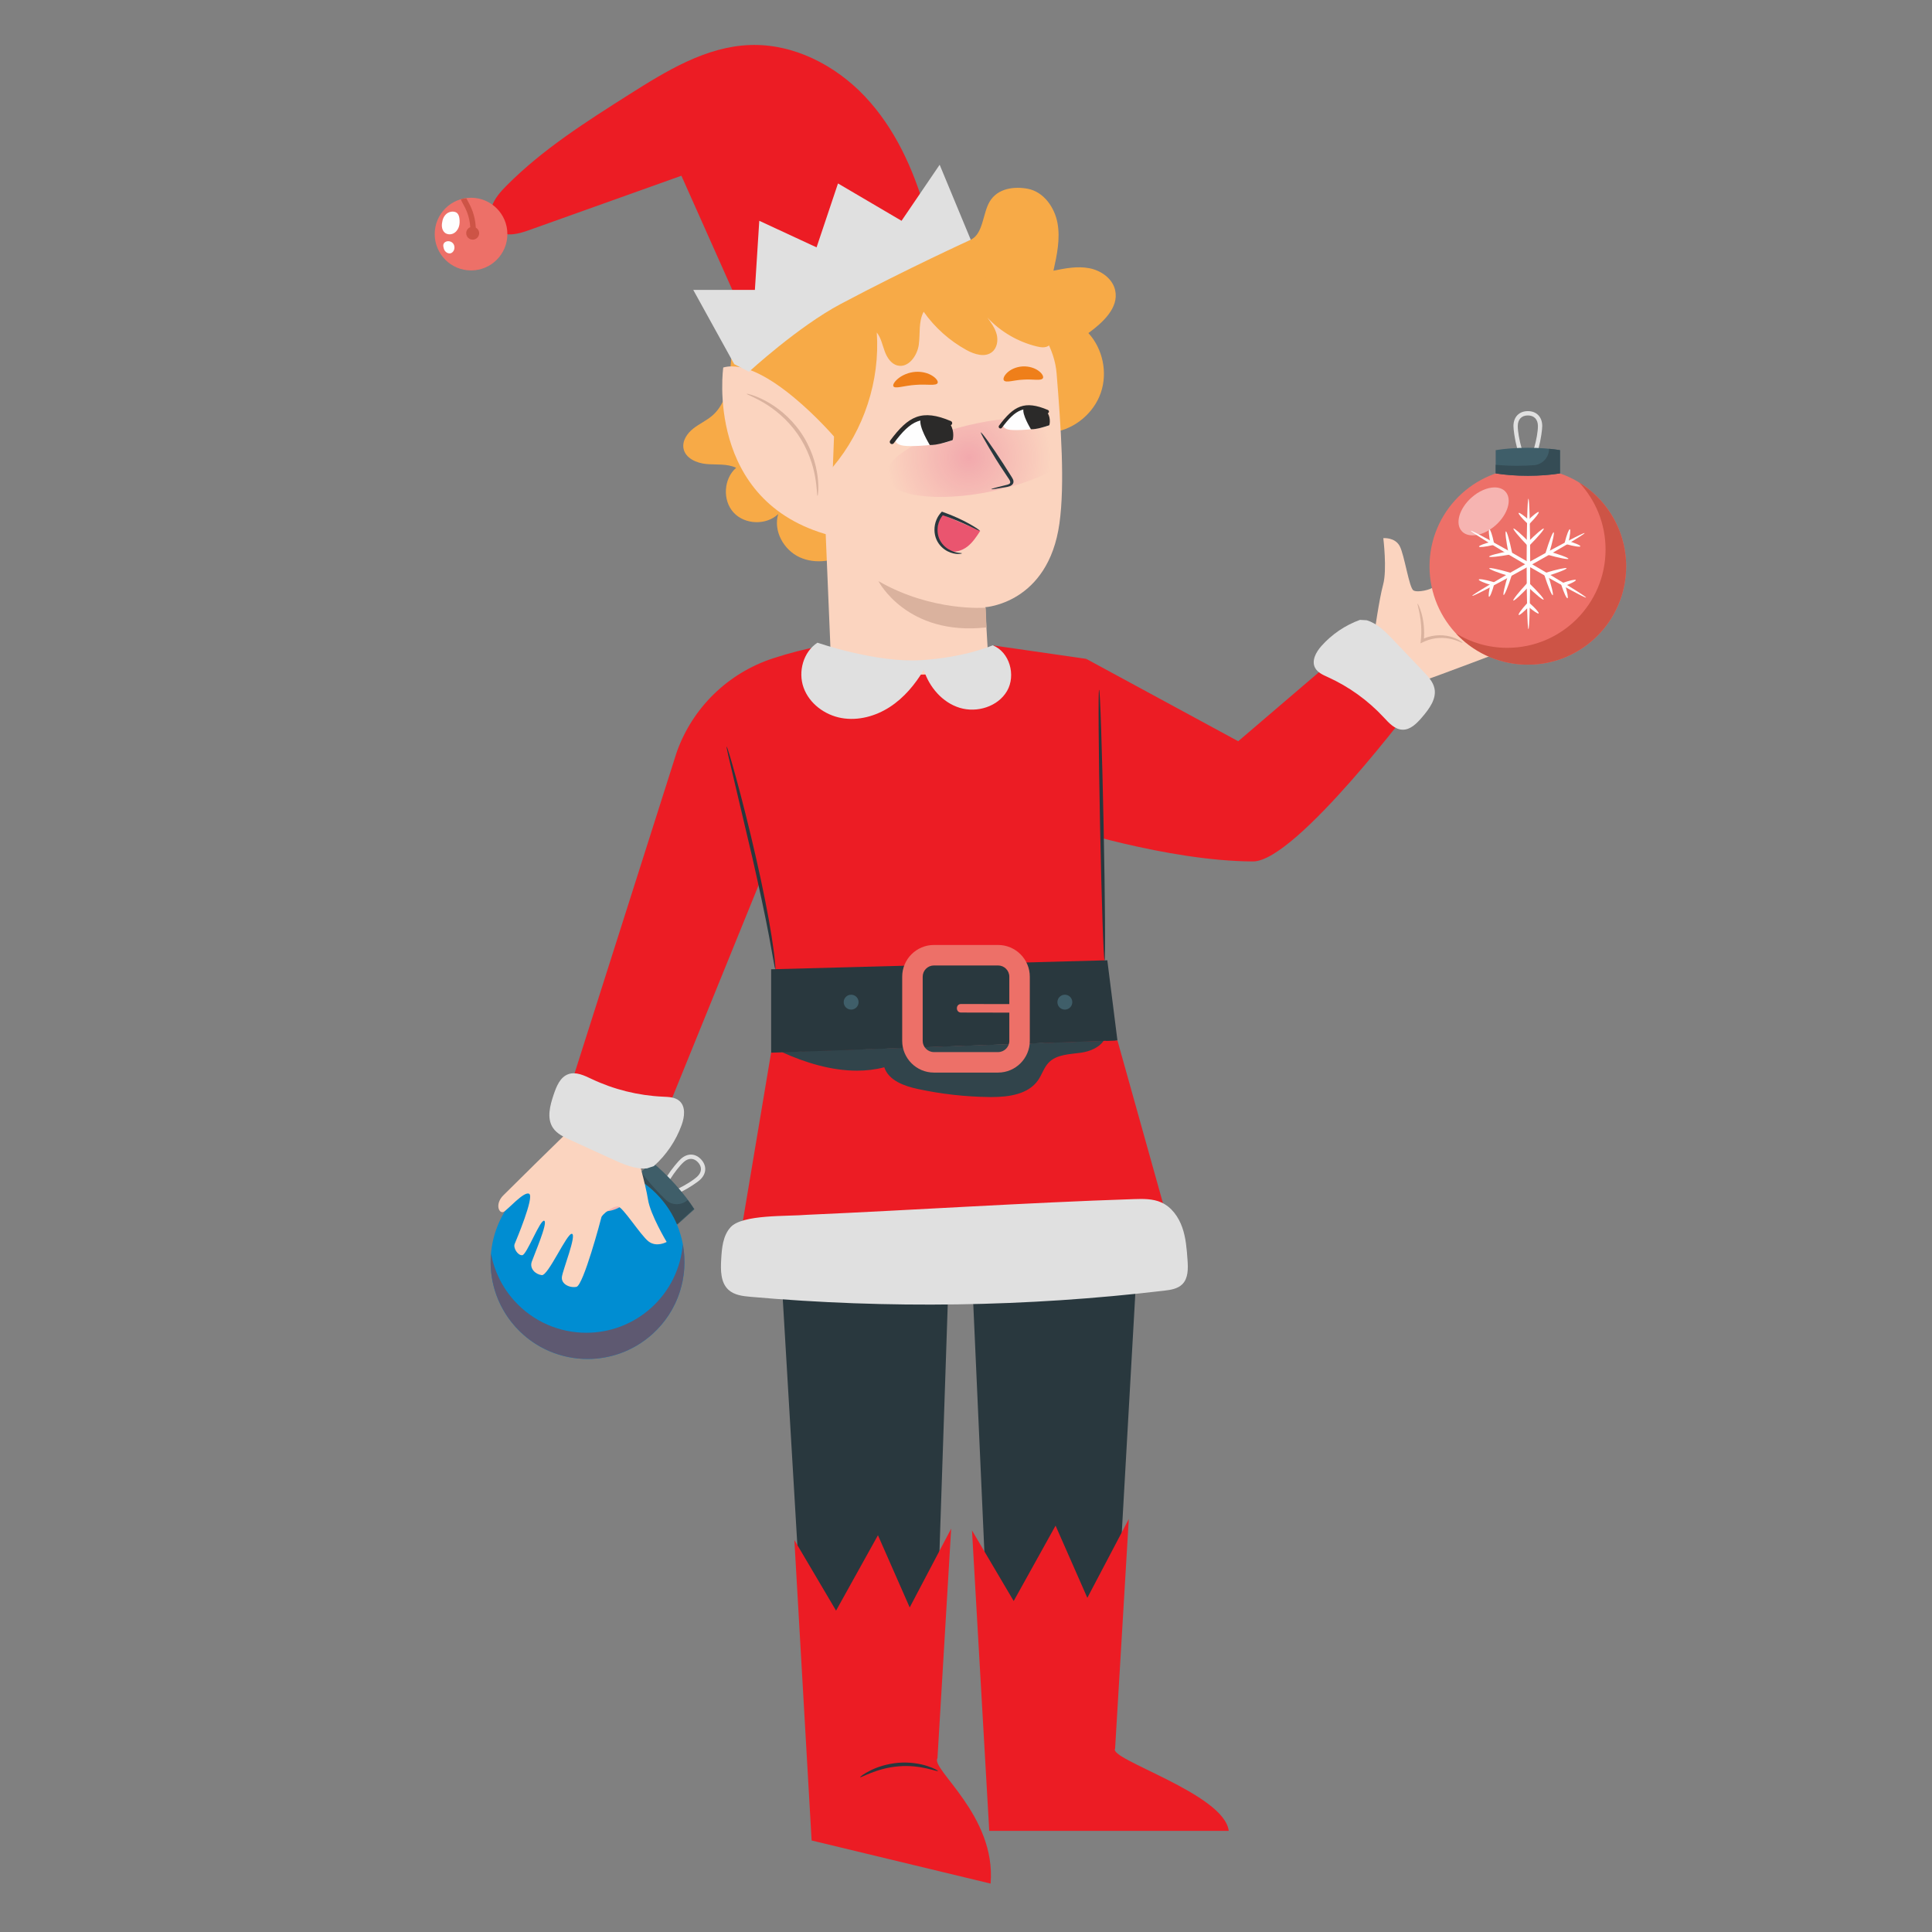
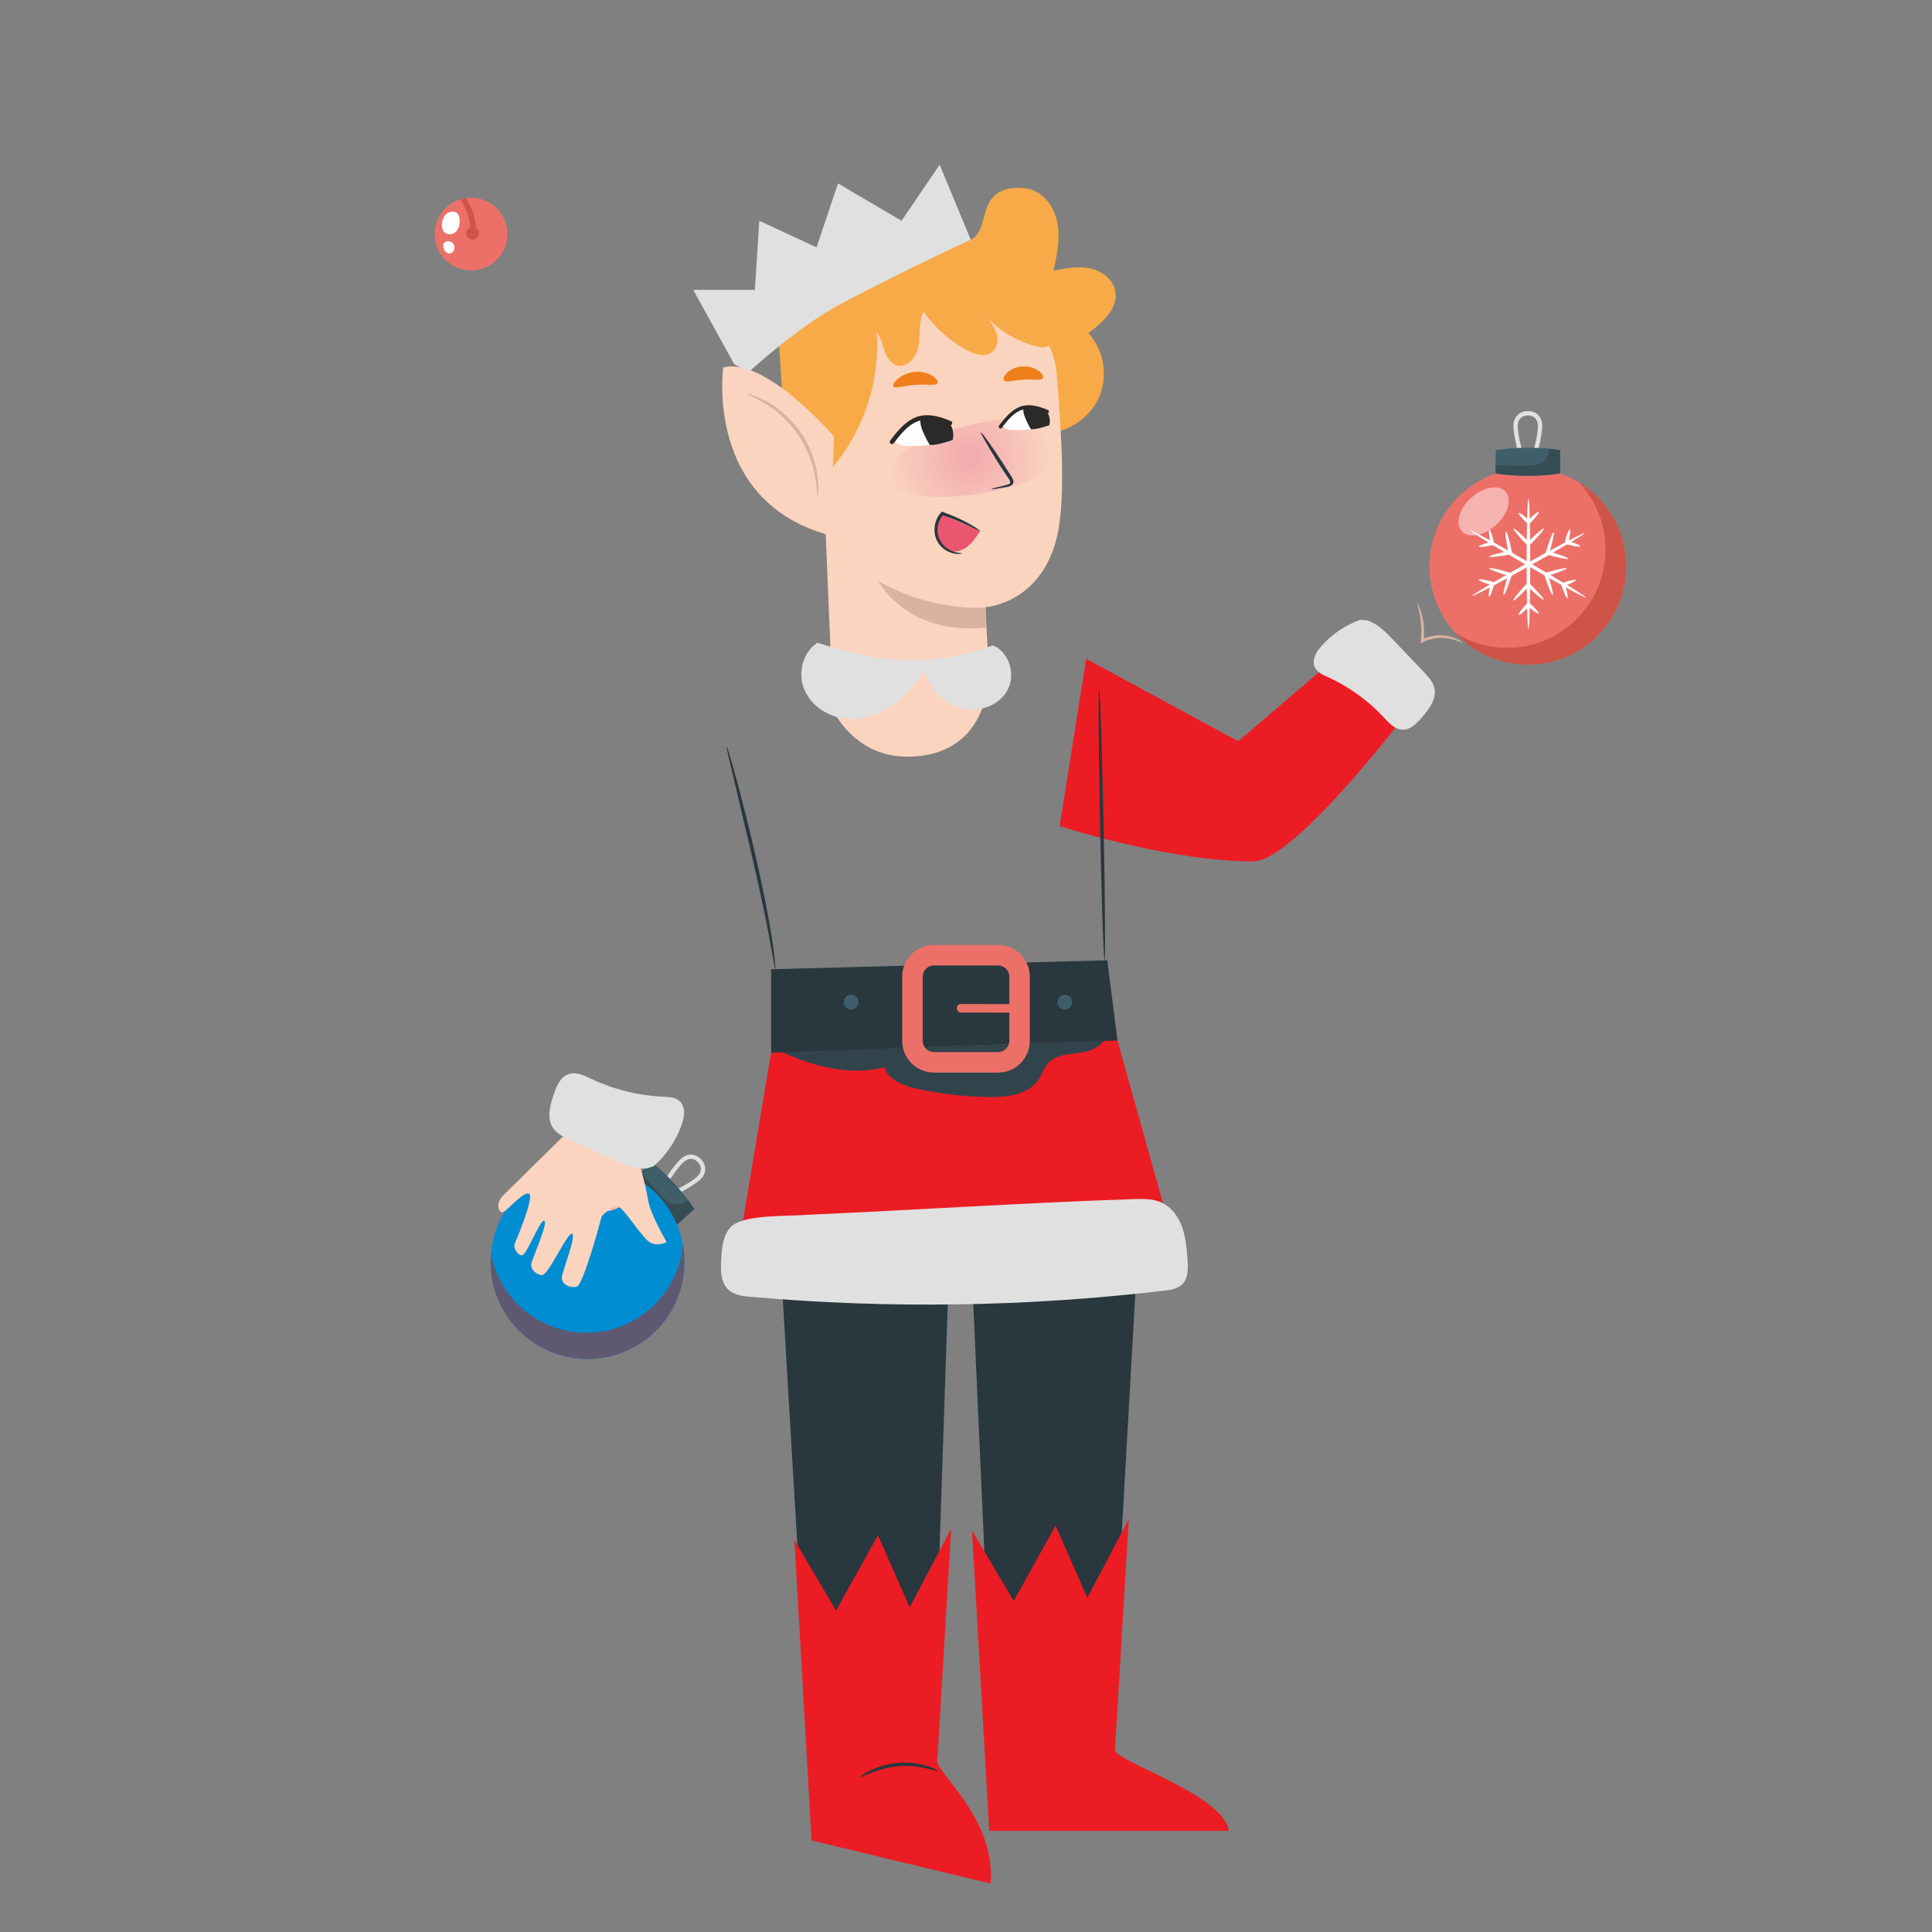
<svg xmlns="http://www.w3.org/2000/svg" xml:space="preserve" width="2040px" height="2040px" version="1.1" style="shape-rendering:geometricPrecision; text-rendering:geometricPrecision; image-rendering:optimizeQuality; fill-rule:evenodd; clip-rule:evenodd" viewBox="0 0 2040 2040">
  <rect x="0" y="0" width="2040" height="2040" fill="#808080" stroke="none" />
  <defs>
    <style type="text/css"> .fil25 {fill:none} .fil23 {fill:#FEFEFE} .fil24 {fill:#2B2A29} .fil26 {fill:#2B2A29} .fil4 {fill:#F2A9AD} .fil16 {fill:#FEFEFE;fill-rule:nonzero} .fil3 {fill:#FBD4BF;fill-rule:nonzero} .fil12 {fill:#F6B4B1;fill-rule:nonzero} .fil2 {fill:#F7AA47;fill-rule:nonzero} .fil6 {fill:#EF7F1A;fill-rule:nonzero} .fil9 {fill:#ED7068;fill-rule:nonzero} .fil7 {fill:#EA556F;fill-rule:nonzero} .fil5 {fill:#DAB29E;fill-rule:nonzero} .fil8 {fill:#E0E0E0;fill-rule:nonzero} .fil11 {fill:#CD5446;fill-rule:nonzero} .fil20 {fill:#CCCCCB;fill-rule:nonzero} .fil17 {fill:#B5B6B5;fill-rule:nonzero} .fil22 {fill:#5E5971;fill-rule:nonzero} .fil14 {fill:#55666D;fill-rule:nonzero} .fil10 {fill:#495A5F;fill-rule:nonzero} .fil13 {fill:#3F5E69;fill-rule:nonzero} .fil15 {fill:#354C55;fill-rule:nonzero} .fil19 {fill:#31444B;fill-rule:nonzero} .fil0 {fill:#29383E;fill-rule:nonzero} .fil18 {fill:#242C2F;fill-rule:nonzero} .fil21 {fill:#008DD2;fill-rule:nonzero} .fil1 {fill:#EC1C24;fill-rule:nonzero} </style>
    <mask id="id0">
      <radialGradient id="id1" gradientUnits="userSpaceOnUse" cx="1023.04" cy="483.2" r="87.45" fx="1023.04" fy="483.2">
        <stop offset="0" style="stop-opacity:1; stop-color:white" />
        <stop offset="1" style="stop-opacity:0; stop-color:white" />
      </radialGradient>
      <rect style="fill:url(#id1)" x="934.4" y="439.86" width="209.79" height="86.07" />
    </mask>
  </defs>
  <g id="Слой_x0020_1">
    <g id="_2406574100992">
      <path class="fil0" d="M1193.07 1178.83l-16.56 -87.83 -160.51 25.54 32.95 734.83 122.43 -1.85 31.62 -557.82 -0.48 -27.92c5.42,-14.84 -9,-69.16 -9.45,-84.95z" />
      <path class="fil0" d="M832.17 1186.41l16.56 -87.83 160.53 24.58 -24.41 727.47 -129.95 0 -32.66 -551.36 0.48 -27.93c-5.41,-14.83 9,-69.15 9.45,-84.93z" />
      <path class="fil1" d="M1044.55 1933.22l-18.22 -317.27 44.03 74.57 44.22 -79.6 33.54 76.23 43.78 -83.21 -14.47 242.44c-7.55,11.28 115.49,47.66 119.97,86.84l-252.85 0z" />
      <path class="fil1" d="M856.99 1943.36l-18.22 -317.26 44.03 74.56 44.23 -79.6 33.53 76.23 43.78 -83.21 -14.47 242.44c-7.54,11.29 62.19,60.36 56.1,132.37l-188.98 -45.53z" />
      <path class="fil0" d="M990.39 1869.99c-0.35,1.24 -18.35,-7 -41.68,-4.91 -23.33,1.87 -39.9,12.6 -40.44,11.41 -0.24,-0.36 3.55,-3.45 10.58,-6.98 7.01,-3.49 17.48,-7.16 29.55,-8.17 12.06,-0.99 23.01,0.9 30.47,3.32 7.51,2.41 11.69,4.94 11.52,5.33z" />
-       <path class="fil2" d="M945.28 409.65c-12.79,-43.24 -42.73,-81.17 -81.83,-103.65l3.41 -2.54c-36.04,-11 -78.85,11.56 -90.14,47.51 -4.63,14.76 -4.42,30.53 -6.27,45.89 -1.84,15.36 -6.34,31.42 -17.94,41.65 -6.18,5.46 -13.92,8.84 -20.41,13.93 -6.48,5.09 -11.89,12.98 -10.39,21.09 1.94,10.38 13.88,15.55 24.4,16.46 10.52,0.9 21.67,-0.57 31.19,3.97 -13.25,11.5 -14.6,34.19 -2.77,47.17 11.82,12.97 34.54,13.76 47.22,1.63 -5.48,17.7 5.71,37.9 22.55,45.64 16.85,7.74 37.37,4.39 53.08,-5.44 15.73,-9.82 27.15,-25.33 35.61,-41.83 20.58,-40.12 25.08,-88.23 12.29,-131.48z" />
      <path class="fil2" d="M1177.55 306.66c-2.67,-12.45 -14.86,-21.04 -27.36,-23.45 -12.5,-2.42 -25.36,0.1 -37.84,2.61 3.67,-16.57 7.34,-33.67 4.25,-50.36 -3.08,-16.68 -14.72,-33 -31.4,-36.14 -14.36,-2.71 -31.9,-0.57 -40.26,13.66 -7.41,12.6 -6.7,33.95 -19.92,40.18 -34.37,16.24 -90.68,-17.78 -127.93,-10.18 -38.24,7.79 -70.34,51.82 -64.63,90.42 62.75,23.52 126.1,47.32 182.12,84.09 30.29,19.88 62.84,44.64 98.59,38.74 22.23,-3.66 41.84,-20.22 49.19,-41.51 7.35,-21.3 2.12,-46.42 -13.11,-63.02 15.2,-11.1 32.25,-26.65 28.3,-45.04z" />
      <path class="fil3" d="M1115.65 394.12c-4.1,-50.48 -59.46,-99.97 -109.72,-93.73l-162.76 34.02 20.3 28.74 13.99 335.27 -17.07 -0.33c0,0 15.99,108.35 107.51,100.49 82.22,-7.06 76.11,-93.96 76.11,-93.98l-3.67 -63.44c0,0 66.45,-3.88 78.3,-88.36 5.9,-42.01 1.56,-102.6 -2.99,-158.68z" />
      <path class="fil4" style="mask:url(#id0)" d="M1031.87 446.88c57.13,-11.77 106.77,-5.19 110.87,14.7 4.1,19.89 -38.9,45.56 -96.03,57.33 -57.13,11.77 -106.76,5.19 -110.86,-14.7 -4.1,-19.89 38.89,-45.56 96.02,-57.33z" />
      <path class="fil0" d="M1046.75 516.51c-0.08,-0.4 5.67,-1.99 15.03,-4.24 2.38,-0.53 4.61,-1.2 4.87,-2.53 0.41,-1.42 -0.82,-3.28 -2.23,-5.28 -2.76,-4.18 -5.67,-8.56 -8.71,-13.15 -3.26,-4.77 -19.71,-31.98 -20.17,-34.76 1.02,-0.44 11.7,14.4 23.85,33.15 2.94,4.64 5.75,9.05 8.43,13.28 1.15,1.99 2.99,4.16 2.08,7.12 -0.48,1.47 -2.14,2.72 -3.64,3.25 -1.5,0.58 -2.84,0.79 -4.03,1 -9.48,1.72 -15.39,2.57 -15.48,2.16z" />
      <path class="fil5" d="M1040.89 641.64c0,0 -56.61,4.68 -113.37,-28.05 0,0 29.89,58.3 114.06,48.89l-0.69 -20.84z" />
      <path class="fil6" d="M990.1 404.24c-1.27,3.61 -11.33,1.12 -23.42,2.16 -12.11,0.73 -22.09,4.69 -23.44,1.27 -0.59,-1.63 1.34,-4.98 5.49,-8.27 4.13,-3.27 10.54,-6.21 17.8,-6.76 7.26,-0.52 13.72,1.48 17.91,4.14 4.22,2.68 6.22,5.73 5.66,7.46z" />
      <path class="fil6" d="M1101.27 399.24c-1.85,3.31 -10.53,0.84 -20.62,1.62 -10.12,0.37 -18.41,3.79 -20.68,0.71 -1,-1.5 0.06,-4.74 3.51,-8.03 3.41,-3.28 9.33,-6.24 16.28,-6.64 6.94,-0.38 13.2,1.89 17,4.76 3.85,2.87 5.31,5.98 4.51,7.58z" />
      <path class="fil2" d="M1107.52 346.48c-15.71,-28.54 -44.97,-48.14 -76.45,-56.51 -31.47,-8.36 -64.98,-6.33 -96.73,0.93 -31.75,7.27 -62.07,19.61 -92.24,31.88 -7.31,2.98 -15.26,6.54 -18.62,13.68 -2.28,4.85 -1.98,10.47 -1.63,15.82 2.94,45.07 5.89,90.14 8.85,135.21l12.48 27.57c14.61,-0.01 26.85,-10.84 36.26,-22.02 32.87,-39.03 49.85,-91.06 46.36,-141.97 4.4,5.56 5.83,12.83 8.24,19.5 2.4,6.68 6.65,13.56 13.52,15.32 11.47,2.96 20.94,-10.09 22.58,-21.83 1.64,-11.73 -0.48,-24.45 5.16,-34.88 11.76,16.67 27.36,30.61 45.23,40.43 8.42,4.62 19.57,8.11 27.03,2.05 5.28,-4.28 6.53,-12.11 4.82,-18.69 -1.72,-6.58 -5.85,-12.24 -9.89,-17.71 14.01,15 32.48,25.77 52.43,30.59 4.38,1.06 9.51,1.67 12.95,-1.24 5.02,-4.24 2.81,-12.38 -0.35,-18.13z" />
      <path class="fil3" d="M880.64 460.94c0,0 -72.98,-84.95 -116.95,-72.91 0,0 -20.33,141.96 113.04,177.33l3.91 -104.42z" />
      <path class="fil5" d="M788.47 415.85c0.08,-0.24 2.03,0.13 5.45,1.21 3.43,1.08 8.27,3 13.97,5.99 11.37,5.89 26.09,16.87 37.39,33.17 11.32,16.29 16.45,33.92 17.99,46.63 0.81,6.39 0.91,11.6 0.72,15.18 -0.19,3.59 -0.53,5.54 -0.77,5.54 -0.65,-0.01 -0.34,-7.92 -2.58,-20.31 -2.16,-12.32 -7.53,-29.18 -18.44,-44.91 -10.91,-15.71 -24.83,-26.64 -35.61,-32.98 -10.82,-6.43 -18.34,-8.91 -18.12,-9.52z" />
      <path class="fil7" d="M993.87 542.91c-3.01,5.92 -5.37,16.86 -4.28,23.4 1.09,6.55 5.33,12.76 11.53,15.11 6.74,2.54 14.56,0.18 20.27,-4.23 5.71,-4.4 9.73,-10.58 13.65,-16.64 -12.65,-5.59 -28.53,-12.05 -41.17,-17.64z" />
      <path class="fil0" d="M1015.7 584.26c0.23,0.24 -6.24,2.32 -15.24,-2.19 -4.33,-2.24 -9.06,-6.34 -11.72,-12.5 -2.63,-6.1 -2.87,-13.91 0.15,-20.97 1.21,-2.85 2.9,-5.44 4.91,-7.57l0.74 -0.78 0.99 0.35c11.77,4.12 21.68,8.92 28.5,12.78 6.84,3.85 10.66,6.66 10.46,6.99 -0.46,0.83 -16.73,-8.79 -40.03,-16.66l1.73 -0.43c-1.71,1.86 -3.17,4.13 -4.23,6.62 -2.66,6.2 -2.54,13.11 -0.38,18.5 2.16,5.42 6.2,9.31 10.04,11.61 7.91,4.66 14.16,3.61 14.08,4.25z" />
-       <path class="fil1" d="M913.32 101.9c-31.35,-33.24 -75.69,-55.99 -121.37,-54.37 -46.59,1.65 -88.45,27.41 -127.83,52.36 -45.32,28.71 -91.04,57.75 -128.89,95.76 -6.51,6.53 -12.94,13.6 -15.88,22.34 -2.94,8.74 -1.51,19.58 5.71,25.32 9.12,7.27 22.43,3.67 33.41,-0.25 53.68,-19.17 107.35,-38.34 161.02,-57.51 22.22,49.83 44.44,99.66 66.67,149.48l190.75 -113.15c-12.68,-43.91 -32.23,-86.75 -63.59,-119.98z" />
      <path class="fil8" d="M775.28 384.49l-43.27 -78.38 65.08 0 4.63 -72.97 60.49 28.05 22.63 -67.49 67.1 39.44 40.24 -59.17 32.84 79.19c0,0 -66.22,30.11 -137.21,67.74 -45.01,23.86 -96.96,71.66 -96.96,71.66l-15.57 -8.07z" />
-       <path class="fil3" d="M1451.11 669.55c0,0 5.09,-36.73 9.36,-52.37 4.27,-15.65 0.17,-48.94 0.17,-48.94 0,0 12.2,-1.16 17.29,8.34 5.09,9.51 9.94,44.3 14.6,46.89 4.65,2.57 18.67,-1 20.49,-3.4 1.81,-2.4 46.73,-58.11 53.96,-56.44 7.22,1.69 13.66,9.39 9.72,15.85 -3.93,6.46 -32.34,34.08 -28.13,37.25 2.09,1.58 12.25,-5.96 22.63,-13.49 10.48,-7.6 21.2,-15.2 24.14,-13.45 5.86,3.48 9.14,11.62 4.01,17.17 -5.14,5.56 -32.79,30.92 -29.63,34.24 1.62,1.71 9.88,-5.05 18.14,-11.8 7.8,-6.38 15.59,-12.76 17.78,-12.02 4.51,1.52 5.83,11.01 2.51,14.16 -3.33,3.16 -38.98,36.61 -35.54,42.04 2.02,3.18 11.51,0.35 19.84,-2.49 5.89,-2.01 11.2,-4.01 12.87,-3.89 5.29,0.39 4.68,11.54 -6.98,16.05 -3.71,1.43 -85.58,32.5 -95.38,35.48 -9.8,2.98 -51.85,-49.18 -51.85,-49.18z" />
      <path class="fil5" d="M1544.29 678.74c-0.27,0.46 -4.3,-2.15 -11.56,-3.9 -7.15,-1.75 -17.93,-2.24 -28.27,2.35 -0.69,0.32 -1.37,0.63 -2,0.93l-2.56 1.2 0.31 -2.74c2.53,-21.97 -4.32,-38.87 -3.35,-39.06 0.32,-0.13 2.44,3.83 4.33,10.87 1.91,7.01 3.32,17.22 2.1,28.53l-2.25 -1.55c0.69,-0.32 1.42,-0.67 2.17,-1.02 11.18,-4.96 22.75,-4.02 30.1,-1.62 7.51,2.41 11.19,5.77 10.98,6.01z" />
      <path class="fil8" d="M1613.26 438.66c-6.67,0 -10.64,4.2 -10.64,11.23 0,11.62 6.67,36.48 10.64,36.48 3.95,0 10.63,-24.86 10.63,-36.48 0,-7.03 -3.98,-11.23 -10.63,-11.23zm0 52.27c-10.1,0 -15.21,-34.11 -15.21,-41.04 0,-9.59 5.98,-15.79 15.21,-15.79 9.22,0 15.19,6.2 15.19,15.79 0,6.93 -5.11,41.04 -15.19,41.04z" />
      <path class="fil9" d="M1717.07 598.02c0,57.34 -46.49,103.81 -103.81,103.81 -57.34,0 -103.82,-46.47 -103.82,-103.81 0,-57.32 46.48,-103.81 103.82,-103.81 57.32,0 103.81,46.49 103.81,103.81z" />
      <path class="fil10" d="M1612.91 701.83c-0.04,0 -0.08,0 -0.12,0 0.04,0 0.08,0 0.12,0zm-0.35 0c-0.04,0 -0.08,0 -0.12,0 0.04,0 0.09,0 0.12,0zm-0.34 0c-0.04,0 -0.08,0 -0.12,0 0.04,0 0.08,0 0.12,0zm-0.35 0c-0.04,0 -0.08,0 -0.12,0 0.04,0 0.08,0 0.12,0zm-0.34 -0.01c-0.04,0 -0.08,0 -0.13,0 0.05,0 0.09,0 0.13,0zm-0.34 0c-0.05,0 -0.08,-0.01 -0.13,-0.01 0.05,0 0.08,0 0.13,0.01zm-0.35 -0.01c-0.04,0 -0.07,0 -0.11,0 0.03,0 0.07,0 0.11,0zm-0.36 -0.01c-0.02,0 -0.06,0 -0.09,0 0.03,0 0.06,0 0.09,0zm-0.34 -0.01c-0.03,0 -0.06,0 -0.09,0 0.03,0 0.06,0 0.09,0zm-0.35 -0.01c-0.02,0 -0.05,0 -0.07,0 0.02,0 0.05,0 0.07,0zm-0.36 -0.01c-0.02,0 -0.03,0 -0.05,0 0.02,0 0.03,0 0.05,0zm-0.36 -0.02c-0.01,0 -0.01,0 -0.03,0 0.02,0 0.02,0 0.03,0zm108 -103.73c0,-0.09 -0.01,-0.19 -0.01,-0.29 0,0.1 0.01,0.2 0.01,0.29zm-0.01 -0.36c0,-0.11 0,-0.2 0,-0.3 0,0.1 0,0.19 0,0.3zm0 -0.33c0,-0.09 0,-0.18 0,-0.27 0,0.09 0,0.18 0,0.27zm0 -0.34c0,-0.1 0,-0.19 -0.01,-0.29 0.01,0.1 0.01,0.19 0.01,0.29zm-0.01 -0.34c0,-0.09 0,-0.18 0,-0.26 0,0.09 0,0.17 0,0.26zm0 -0.33c-0.01,-0.09 -0.01,-0.19 -0.01,-0.29 0,0.1 0,0.2 0.01,0.29zm-0.01 -0.35c0,-0.08 0,-0.16 0,-0.25 0,0.09 0,0.17 0,0.25zm0 -0.31c0,-0.1 -0.01,-0.19 -0.01,-0.29 0,0.09 0.01,0.19 0.01,0.29zm-0.01 -0.36c-0.01,-0.08 -0.01,-0.16 -0.01,-0.24 0,0.08 0,0.16 0.01,0.24zm-0.01 -0.31c0,-0.1 0,-0.18 -0.01,-0.28 0.01,0.09 0.01,0.19 0.01,0.28zm-0.01 -0.36c0,-0.08 -0.01,-0.16 -0.01,-0.24 0,0.08 0.01,0.16 0.01,0.24zm-0.01 -0.31c-0.01,-0.08 -0.01,-0.18 -0.01,-0.27 0,0.09 0,0.19 0.01,0.27zm-0.01 -0.37c-0.01,-0.07 -0.01,-0.14 -0.02,-0.22 0.01,0.07 0.01,0.15 0.02,0.22zm-0.02 -0.28c0,-0.1 0,-0.18 -0.01,-0.28 0.01,0.09 0.01,0.18 0.01,0.28zm-0.01 -0.38c-0.01,-0.07 -0.01,-0.14 -0.02,-0.21 0.01,0.07 0.01,0.14 0.02,0.21zm-0.02 -0.31c0,-0.08 0,-0.16 -0.01,-0.24 0.01,0.08 0.01,0.16 0.01,0.24zm-0.02 -0.35c0,-0.08 -0.01,-0.14 -0.01,-0.22 0,0.07 0.01,0.15 0.01,0.22zm-0.01 -0.34c-0.01,-0.06 -0.01,-0.14 -0.02,-0.21 0.01,0.07 0.01,0.14 0.02,0.21zm-0.02 -0.32c0,-0.08 -0.01,-0.16 -0.01,-0.23 0,0.07 0.01,0.15 0.01,0.23zm-0.02 -0.35c-0.01,-0.07 -0.01,-0.13 -0.01,-0.2 0,0.07 0,0.13 0.01,0.2zm-0.02 -0.31c-0.01,-0.09 -0.02,-0.17 -0.02,-0.25 0,0.08 0.01,0.16 0.02,0.25zm-0.02 -0.36c-0.01,-0.06 -0.02,-0.12 -0.02,-0.17 0,0.05 0.01,0.11 0.02,0.17zm-0.02 -0.3c-0.01,-0.08 -0.02,-0.15 -0.03,-0.23 0.01,0.07 0.02,0.15 0.03,0.23zm-0.03 -0.38c-0.01,-0.04 -0.01,-0.09 -0.02,-0.14 0.01,0.05 0.01,0.09 0.02,0.14zm-0.02 -0.29c-0.01,-0.07 -0.02,-0.14 -0.02,-0.22 0,0.08 0.01,0.15 0.02,0.22zm-0.03 -0.38c-0.01,-0.04 -0.01,-0.07 -0.01,-0.11 0,0.04 0,0.07 0.01,0.11zm-0.04 -0.4c0,-0.03 0,-0.06 -0.01,-0.08 0.01,0.02 0.01,0.05 0.01,0.08zm-0.02 -0.26c0,-0.03 -0.01,-0.06 -0.01,-0.08 0,0.02 0.01,0.05 0.01,0.08zm-0.04 -0.44c0,-0.01 0,-0.03 0,-0.03 0,0 0,0.02 0,0.03zm-0.02 -0.22c0,-0.02 -0.01,-0.04 -0.01,-0.06 0,0.02 0.01,0.05 0.01,0.06zm-0.06 -0.66c0,0 0,-0.02 0,-0.03 0,0.02 0,0.03 0,0.03z" />
      <path class="fil11" d="M1613.26 701.83l0 0c-0.12,0 -0.24,0 -0.35,0 -0.04,0 -0.08,0 -0.12,0 -0.07,0 -0.15,0 -0.23,0 -0.03,0 -0.08,0 -0.12,0 -0.07,0 -0.14,0 -0.22,0 -0.04,0 -0.08,0 -0.12,0 -0.08,0 -0.15,0 -0.23,0 -0.04,0 -0.08,0 -0.12,0 -0.07,0 -0.15,0 -0.22,-0.01 -0.04,0 -0.08,0 -0.13,0 -0.07,0 -0.14,0 -0.21,0 -0.05,-0.01 -0.08,-0.01 -0.13,-0.01 -0.07,0 -0.15,0 -0.22,0 -0.04,0 -0.08,0 -0.11,0 -0.08,0 -0.17,0 -0.25,-0.01 -0.03,0 -0.06,0 -0.09,0 -0.08,0 -0.17,-0.01 -0.25,-0.01 -0.03,0 -0.06,0 -0.09,0 -0.08,-0.01 -0.18,-0.01 -0.26,-0.01 -0.02,0 -0.05,0 -0.07,0 -0.1,0 -0.19,-0.01 -0.29,-0.01 -0.02,0 -0.03,0 -0.05,0 -0.1,-0.01 -0.21,-0.01 -0.31,-0.02 -0.01,0 -0.01,0 -0.03,0 -28.28,-1.13 -53.65,-13.59 -71.71,-32.95 15.77,9.66 34.32,15.24 54.17,15.24 57.33,0 103.81,-46.47 103.81,-103.81 0,-27.36 -10.6,-52.22 -27.89,-70.77 26.98,16.54 45.82,45.04 49.13,78.13 0,0.01 0,0.03 0,0.03 0.02,0.21 0.04,0.41 0.05,0.6 0,0.02 0.01,0.04 0.01,0.06 0.01,0.06 0.01,0.12 0.02,0.19 0,0 0,0.02 0,0.03 0.01,0.11 0.03,0.23 0.03,0.36 0,0.02 0.01,0.05 0.01,0.08 0.01,0.06 0.01,0.11 0.01,0.18 0.01,0.02 0.01,0.05 0.01,0.08 0.01,0.1 0.02,0.2 0.03,0.29 0,0.04 0,0.07 0.01,0.11 0,0.06 0.01,0.11 0.01,0.16 0,0.08 0.01,0.15 0.02,0.22 0,0.05 0,0.1 0,0.15 0.01,0.05 0.01,0.1 0.02,0.14 0,0.05 0,0.1 0,0.15 0.01,0.08 0.02,0.15 0.03,0.23 0,0.04 0,0.08 0,0.13 0,0.05 0.01,0.11 0.02,0.17 0,0.03 0,0.07 0,0.11 0,0.08 0.01,0.16 0.02,0.25 0,0.03 0,0.07 0.01,0.11 0,0.07 0,0.13 0.01,0.2 0,0.04 0,0.08 0.01,0.12 0,0.07 0.01,0.15 0.01,0.23 0,0.04 0,0.07 0,0.11 0.01,0.07 0.01,0.15 0.02,0.21 0,0.04 0,0.08 0,0.12 0,0.08 0.01,0.14 0.01,0.22 0.01,0.03 0.01,0.07 0.01,0.11 0.01,0.08 0.01,0.16 0.01,0.24 0,0.03 0,0.07 0,0.1 0.01,0.07 0.01,0.14 0.02,0.21 0,0.04 0,0.07 0,0.1 0.01,0.1 0.01,0.18 0.01,0.28 0,0.02 0,0.04 0,0.06 0.01,0.08 0.01,0.15 0.02,0.22 0,0.03 0,0.07 0,0.1 0,0.09 0,0.19 0.01,0.27 0,0.03 0,0.05 0,0.07 0,0.08 0.01,0.16 0.01,0.24 0,0.02 0,0.05 0,0.08 0.01,0.1 0.01,0.18 0.01,0.28 0,0.03 0,0.05 0,0.07 0,0.08 0,0.16 0.01,0.24 0,0.02 0,0.05 0,0.07 0,0.1 0.01,0.19 0.01,0.29 0,0.02 0,0.04 0,0.06 0,0.09 0,0.17 0,0.25 0,0.02 0,0.04 0,0.06 0,0.1 0,0.2 0.01,0.29 0,0.02 0,0.05 0,0.07 0,0.08 0,0.17 0,0.26 0,0.01 0,0.03 0,0.05 0.01,0.1 0.01,0.19 0.01,0.29 0,0.02 0,0.05 0,0.07 0,0.09 0,0.18 0,0.27 0,0.01 0,0.02 0,0.03 0,0.1 0,0.19 0,0.3 0,0.02 0,0.05 0,0.07 0,0.1 0.01,0.2 0.01,0.29l0 0c0,57.34 -46.49,103.81 -103.81,103.81z" />
      <path class="fil12" d="M1554.9 565.3c-4.68,0 -8.73,-1.46 -11.47,-4.5 -7.17,-7.96 -2.63,-23.73 10.13,-35.23 7.89,-7.1 17.06,-10.91 24.62,-10.91 4.67,0 8.73,1.46 11.47,4.5 7.17,7.96 2.63,23.73 -10.13,35.23 -7.89,7.1 -17.07,10.91 -24.62,10.91z" />
      <path class="fil13" d="M1579.31 499.87c9.7,1.59 21.37,2.51 33.95,2.51 12.56,0 24.24,-0.92 33.94,-2.51l0 -24.56c-9.7,-1.58 -21.38,-2.5 -33.94,-2.5 -12.58,0 -24.25,0.92 -33.95,2.5l0 24.56z" />
      <path class="fil14" d="M1647.2 475.31c-0.07,-0.01 -0.14,-0.02 -0.2,-0.03 0.06,0.01 0.13,0.02 0.2,0.03z" />
      <path class="fil15" d="M1613.26 502.38c-12.58,0 -24.25,-0.92 -33.95,-2.51l0 -9.1c6.95,0.66 14.47,1.07 22.41,1.07 6.31,0 12.39,-0.24 18.12,-0.67 8.96,-0.68 15.82,-8.3 15.82,-17.29 3.98,0.38 7.82,0.83 11.34,1.4 0.06,0.01 0.13,0.02 0.2,0.03l0 0 0 24.56c-9.7,1.59 -21.38,2.51 -33.94,2.51z" />
      <path class="fil16" d="M1613.87 664.27c-1.03,0 -1.88,-30.84 -1.88,-68.87 0,-38.03 0.85,-68.86 1.88,-68.86 1.04,0 1.88,30.83 1.88,68.86 0,38.03 -0.84,68.87 -1.88,68.87z" />
      <path class="fil16" d="M1674.72 630.97c-0.53,0.9 -28.19,-14.16 -61.79,-33.64 -33.61,-19.48 -60.42,-35.99 -59.9,-36.89 0.52,-0.89 28.17,14.16 61.78,33.65 33.6,19.47 60.43,35.98 59.91,36.88z" />
      <path class="fil16" d="M1554.54 629.16c-0.5,-0.91 25.65,-16.48 58.41,-34.79 32.77,-18.31 59.75,-32.41 60.25,-31.51 0.51,0.91 -25.64,16.48 -58.42,34.79 -32.76,18.3 -59.73,32.41 -60.24,31.51z" />
      <path class="fil16" d="M1630.07 558.11c0.74,0.73 -5.87,8.58 -14.77,17.52l-0.1 0.1 -1.35 1.36 -1.33 -1.38c-8.73,-9.02 -15.2,-16.88 -14.45,-17.6 0.73,-0.72 8.41,5.98 17.15,14.99l-2.68 -0.02 0.1 -0.1c8.89,-8.94 16.7,-15.6 17.43,-14.87z" />
      <path class="fil16" d="M1624.72 540.64c0.73,0.73 -3.32,6.01 -9.06,11.8l-0.26 0.26 -1.29 1.3 -1.32 -1.24c-5.83,-5.46 -9.94,-10.42 -9.25,-11.17 0.7,-0.74 5.94,3.01 11.8,8.41l-2.61 0.06 0.27 -0.26c5.73,-5.79 10.98,-9.88 11.72,-9.16z" />
      <path class="fil16" d="M1656.07 590.01c-0.29,1 -10.36,-0.97 -22.5,-4.4l-0.13 -0.04 -1.84 -0.52 0.55 -1.83c3.64,-12.02 7.38,-21.49 8.37,-21.19 0.98,0.3 -1.15,10.25 -4.77,22.28l-1.28 -2.36 0.13 0.04c12.13,3.43 21.75,7.03 21.47,8.02z" />
      <path class="fil16" d="M1668.73 576.84c-0.28,1 -6.87,0.02 -14.7,-2.18l-0.37 -0.1 -1.75 -0.5 0.44 -1.76c1.94,-7.74 4.28,-13.75 5.27,-13.5 0.99,0.24 0.26,6.65 -1.63,14.4l-1.32 -2.26 0.37 0.1c7.84,2.21 13.97,4.81 13.69,5.8z" />
      <path class="fil16" d="M1639.53 628.49c-0.99,0.32 -4.93,-9.15 -8.82,-21.15l-0.05 -0.13 -0.59 -1.82 1.84 -0.56c12,-3.64 21.96,-5.79 22.26,-4.8 0.3,0.99 -9.17,4.74 -21.17,8.4l1.23 -2.38 0.05 0.14c3.89,11.99 6.24,21.98 5.25,22.3z" />
      <path class="fil16" d="M1655.14 631.72c-0.99,0.31 -3.83,-5.71 -6.35,-13.45l-0.12 -0.36 -0.56 -1.74 1.71 -0.61c7.52,-2.68 13.81,-4.06 14.16,-3.11 0.34,0.96 -5.39,3.91 -12.88,6.65l1.14 -2.35 0.12 0.36c2.52,7.74 3.76,14.28 2.78,14.61z" />
      <path class="fil16" d="M1597.91 634.11c-0.76,-0.71 5.61,-8.75 14.23,-17.96l0.09 -0.1 1.31 -1.4 1.37 1.33c9,8.75 15.71,16.41 14.99,17.15 -0.72,0.74 -8.59,-5.72 -17.6,-14.45l2.67 -0.07 -0.09 0.1c-8.62,9.21 -16.22,16.11 -16.97,15.4z" />
      <path class="fil16" d="M1603.56 649.33c-0.76,-0.71 3.13,-6.11 8.69,-12.07l0.25 -0.27 1.25 -1.33 1.37 1.19c5.98,5.28 10.24,10.11 9.57,10.89 -0.67,0.76 -6.03,-2.82 -12.05,-8.06l2.61 -0.13 -0.26 0.27c-5.55,5.96 -10.67,10.22 -11.43,9.51z" />
      <path class="fil16" d="M1572.49 600.09c0.29,-0.99 10.34,1.11 22.43,4.68l0.13 0.04 1.83 0.55 -0.57 1.82c-3.78,11.97 -7.63,21.39 -8.62,21.08 -0.98,-0.31 1.27,-10.24 5.04,-22.21l1.25 2.36 -0.13 -0.04c-12.09,-3.57 -21.66,-7.28 -21.36,-8.28z" />
      <path class="fil16" d="M1561.41 611.97c0.3,-0.99 6.87,0.06 14.68,2.36l0.37 0.11 1.74 0.52 -0.46 1.75c-2.03,7.72 -4.45,13.7 -5.44,13.44 -0.98,-0.26 -0.18,-6.65 1.81,-14.39l1.29 2.28 -0.37 -0.11c-7.81,-2.3 -13.9,-4.97 -13.62,-5.96z" />
      <path class="fil16" d="M1590.08 561.08c1.02,-0.21 3.88,9.65 6.4,22.01l0.02 0.13 0.38 1.88 -1.87 0.34c-12.35,2.28 -22.48,3.3 -22.67,2.28 -0.19,-1.01 9.64,-3.68 21.98,-5.97l-1.5 2.22 -0.02 -0.13c-2.52,-12.37 -3.73,-22.55 -2.72,-22.76z" />
      <path class="fil16" d="M1572.62 558.98c1.02,-0.2 3.17,6.09 4.81,14.07l0.07 0.37 0.36 1.79 -1.76 0.41c-7.77,1.83 -14.18,2.5 -14.42,1.51 -0.23,-1 5.79,-3.28 13.55,-5.16l-1.41 2.2 -0.07 -0.37c-1.64,-7.97 -2.14,-14.61 -1.13,-14.82z" />
-       <path class="fil1" d="M1146.92 695.68l-97.48 -14.05c-14.16,34.58 -115.26,46.53 -185.67,1.13 -13.4,2.49 -30.32,6.75 -47.61,12.41 -47.45,15.51 -85.06,52.13 -101.67,99.22l-123.14 387.13 92.04 42.61 119.43 -293.9 24.38 143.01 340.79 34.4 -4.81 -264.88 -16.26 -147.08z" />
      <path class="fil8" d="M1048.18 681.39c17.82,6.91 24.75,31.6 15.19,48.16 -9.56,16.56 -31.76,23.43 -50.03,17.83 -18.28,-5.61 -32.14,-21.81 -37.92,-40.03 -9.15,15.36 -20.91,29.48 -35.91,39.2 -15,9.72 -33.46,14.76 -51.06,11.6 -17.59,-3.16 -33.88,-15.24 -39.93,-32.06 -6.07,-16.81 -0.34,-37.74 14.65,-47.47 0,0 61.76,21.37 108.96,18.48 47.2,-2.9 76.05,-15.71 76.05,-15.71z" />
      <polygon class="fil1" points="814.26,1111.17 777.71,1329.16 1240.78,1316.26 1179.89,1098.52 " />
      <path class="fil1" d="M1146.92 695.68l160.51 86.99 124.87 -106.78 63.65 63.4c0,0 -127.15,170.45 -172.94,170.3 -90.8,-0.29 -204.11,-37.36 -204.11,-37.36l28.02 -176.55z" />
      <path class="fil0" d="M1160.55 728.31c1.04,-0.02 3.16,63.91 4.75,142.77 1.58,78.89 2.02,142.84 0.99,142.86 -1.04,0.02 -3.16,-63.89 -4.75,-142.78 -1.58,-78.86 -2.02,-142.83 -0.99,-142.85z" />
      <path class="fil8" d="M1514.65 726.88c-1.41,-6.84 -6.43,-12.29 -11.25,-17.35 -10.67,-11.21 -21.34,-22.42 -32.01,-33.62 -8.19,-8.61 -16.9,-17.54 -28.27,-20.98l-7.09 -0.42c-15.57,5.62 -29.7,15.19 -40.7,27.55 -5.64,6.34 -10.67,15.32 -6.85,22.89 2.6,5.14 8.38,7.65 13.63,10.03 22.2,10.06 42.36,24.57 58.93,42.44 5.54,5.96 11.67,12.79 19.8,13.06 8.51,0.27 15.26,-6.77 20.79,-13.24 7.42,-8.69 15.34,-19.17 13.02,-30.36z" />
      <path class="fil17" d="M825.36 1110.79c-1.3,-0.59 -2.59,-1.2 -3.88,-1.81l25.54 -1.32 -0.45 2.39 -21.21 0.74zm84.1 -2.92l-16.89 -2.58 166.52 -8.64 44.65 4.5 -194.28 6.72z" />
      <polygon class="fil18" points="846.57,1110.05 847.02,1107.66 892.57,1105.29 909.46,1107.87 " />
      <path class="fil17" d="M1167.71 1092.17l-0.02 -1.16 0.09 -0.01c-0.01,0.4 -0.04,0.79 -0.07,1.17z" />
      <path class="fil19" d="M1103.74 1101.15l-44.65 -4.5 108.6 -5.64 0.02 1.16c-0.26,2.53 -1.14,4.82 -2.45,6.85l-61.52 2.13z" />
      <path class="fil19" d="M1047.1 1158.38c-0.62,0 -1.23,0 -1.85,-0.01 -25.56,-0.26 -51.09,-3.11 -76.09,-8.49 -14.43,-3.1 -30.81,-8.93 -35.46,-22.94 -9.39,2.48 -19.07,3.59 -28.86,3.59 -27.05,0 -54.89,-8.48 -79.48,-19.74l21.21 -0.74 62.89 -2.18 194.28 -6.72 61.52 -2.13c-4.63,7.16 -14.83,11.28 -23.91,12.55 -12.05,1.67 -25.73,1.71 -34.13,10.52 -4.95,5.19 -6.98,12.49 -11.06,18.41 -10.29,14.93 -30.75,17.88 -49.06,17.88z" />
      <polygon class="fil0" points="1179.89,1098.52 814.26,1111.54 814.26,1023.46 1169.21,1013.96 " />
      <path class="fil9" d="M986.13 1019.43c-6.54,0 -11.86,5.32 -11.86,11.87l0 67.74c0,6.55 5.32,11.86 11.86,11.86l67.74 0c6.54,0 11.87,-5.31 11.87,-11.86l0 -67.74c0,-6.55 -5.33,-11.87 -11.87,-11.87l-67.74 0zm67.74 113.11l-67.74 0c-18.47,0 -33.5,-15.03 -33.5,-33.5l0 -67.74c0,-18.47 15.03,-33.5 33.5,-33.5l67.74 0c18.47,0 33.5,15.03 33.5,33.5l0 67.74c0,18.47 -15.03,33.5 -33.5,33.5z" />
      <path class="fil9" d="M1014.73 1069.14c22.08,0.05 44.16,0.09 66.24,0.13 5.81,0.01 5.81,-8.93 0,-9.02 -0.91,-0.01 -1.83,-0.02 -2.74,-0.03 -5.81,-0.08 -5.81,8.93 0,9.01 0.91,0.02 1.83,0.03 2.74,0.04 0,-3 0,-6.01 0,-9.02 -22.08,-0.03 -44.16,-0.08 -66.24,-0.12 -5.8,-0.01 -5.8,9.01 0,9.01z" />
      <path class="fil0" d="M767.24 788.31c0.25,-0.07 1.37,3.12 3.14,8.95 1.77,5.84 4.2,14.31 7.07,24.83 5.73,21.03 13.2,50.19 20.6,82.62 7.42,32.43 13.26,62 16.64,83.56 1.62,10.79 2.9,19.52 3.43,25.61 0.62,6.06 0.83,9.43 0.58,9.47 -0.26,0.03 -0.97,-3.28 -2.03,-9.27 -1.22,-6.72 -2.76,-15.22 -4.6,-25.35 -4.04,-21.38 -10.27,-50.79 -17.68,-83.18 -7.53,-31.96 -14.35,-60.86 -19.52,-82.8 -2.36,-10.04 -4.34,-18.45 -5.91,-25.11 -1.33,-5.95 -1.97,-9.26 -1.72,-9.33z" />
      <path class="fil8" d="M852.32 1282.7c-21.19,1.84 -68.37,-0.62 -80.89,13.1 -8.15,8.94 -9.26,22.06 -9.94,34.14 -0.65,11.36 -0.66,24.36 7.75,32.02 6.11,5.57 14.97,6.61 23.2,7.34 145.3,12.83 291.91,10.65 436.76,-6.48 6.88,-0.81 14.29,-1.91 19.2,-6.8 6.36,-6.35 6.15,-16.54 5.51,-25.5 -0.83,-11.7 -1.7,-23.56 -5.62,-34.62 -3.91,-11.06 -11.31,-21.41 -22,-26.22 -9.08,-4.11 -19.43,-3.85 -29.39,-3.53 -113.34,3.75 -231.29,11.54 -344.58,16.55z" />
      <path class="fil13" d="M1132.24 1058.18c0,4.34 -3.52,7.86 -7.86,7.86 -4.35,0 -7.86,-3.52 -7.86,-7.86 0,-4.35 3.51,-7.87 7.86,-7.87 4.34,0 7.86,3.52 7.86,7.87z" />
      <path class="fil13" d="M906.58 1058.18c0,4.34 -3.52,7.86 -7.86,7.86 -4.34,0 -7.86,-3.52 -7.86,-7.86 0,-4.35 3.52,-7.87 7.86,-7.87 4.34,0 7.86,3.52 7.86,7.87z" />
      <path class="fil8" d="M737.14 1227.41c-4.4,-4.87 -10.1,-5.02 -15.26,-0.37 -8.51,7.66 -22.31,28.96 -19.7,31.86 2.61,2.9 25.24,-8.61 33.75,-16.27 5.15,-4.65 5.6,-10.33 1.21,-15.22zm-38.3 34.5c-6.66,-7.39 14.96,-33.64 20.04,-38.21 7.03,-6.33 15.5,-6.06 21.6,0.71 6.09,6.76 5.49,15.22 -1.54,21.55 -5.08,4.58 -33.44,23.35 -40.1,15.95z" />
      <path class="fil13" d="M670.45 1243.29c5.25,8.15 12.28,17.31 20.58,26.52 8.29,9.21 16.67,17.15 24.23,23.22l18 -16.21c-5.24,-8.15 -12.28,-17.32 -20.57,-26.52 -8.29,-9.21 -16.67,-17.15 -24.23,-23.22l-18.01 16.21z" />
      <path class="fil20" d="M714.69 1292.68c-0.01,0 -0.02,-0.01 -0.02,-0.02 -0.03,-0.06 -0.05,-0.11 -0.08,-0.17 0.05,0.04 0.11,0.09 0.17,0.14l-0.07 0.05zm-44.23 -49.4c-0.18,-0.1 -0.37,-0.21 -0.56,-0.31 0,-0.01 -0.01,-0.02 -0.01,-0.03l6.67 -6.01c0.13,0.17 0.26,0.34 0.39,0.52l-6.49 5.83z" />
      <path class="fil15" d="M714.76 1292.63c-0.06,-0.05 -0.12,-0.1 -0.17,-0.14 -4.32,-10.15 -10.36,-19.76 -18.16,-28.41 -7.68,-8.54 -16.48,-15.48 -25.97,-20.8l6.49 -5.83c4.01,5.38 8.54,10.97 13.61,16.6 4.17,4.63 8.35,8.93 12.45,12.84 3.23,3.09 7.4,4.62 11.58,4.62 4.13,0 8.26,-1.49 11.53,-4.43 2.39,3.22 4.64,6.39 6.57,9.39l-17.93 16.16z" />
      <path class="fil21" d="M688.89 1408.63c-42,37.84 -106.73,34.46 -144.56,-7.54 -37.83,-42.01 -34.45,-106.73 7.55,-144.56 42,-37.84 106.72,-34.45 144.55,7.55 37.84,42 34.46,106.72 -7.54,144.55z" />
      <path class="fil17" d="M638.12 1433.41c11.78,-2.07 23.31,-6.21 33.97,-12.47 -10.67,6.26 -22.18,10.4 -33.97,12.47zm-92.99 -31.45c-0.27,-0.29 -0.54,-0.58 -0.8,-0.87l0 0 0 0c0.26,0.29 0.53,0.58 0.8,0.87zm-1.03 -1.12c-0.01,-0.02 -0.02,-0.03 -0.04,-0.05 0.02,0.02 0.03,0.03 0.04,0.05zm-0.22 -0.26c-0.02,-0.02 -0.03,-0.03 -0.05,-0.05 0.02,0.02 0.03,0.03 0.05,0.05zm-0.24 -0.26c-0.01,-0.02 -0.02,-0.03 -0.03,-0.05 0.01,0.02 0.02,0.03 0.03,0.05zm-0.22 -0.26c-0.01,-0.01 -0.03,-0.02 -0.04,-0.04 0.01,0.02 0.03,0.03 0.04,0.04zm-0.23 -0.26c-0.01,-0.01 -0.01,-0.02 -0.03,-0.03 0.01,0.01 0.02,0.02 0.03,0.03zm-0.23 -0.26c-0.01,-0.01 -0.01,-0.02 -0.01,-0.02 0,0 0.01,0.01 0.01,0.02zm-0.22 -0.26c-0.01,-0.01 -0.01,-0.02 -0.02,-0.02 0.01,0 0.02,0.01 0.02,0.02zm-0.23 -0.27c0,0 0,0 0,-0.01 0,0.01 0,0.01 0,0.01z" />
      <path class="fil22" d="M620.41 1434.94c-27.62,-0.01 -55.14,-11.12 -75.28,-32.98 -0.27,-0.29 -0.54,-0.58 -0.8,-0.87l0 0c-0.08,-0.09 -0.15,-0.18 -0.23,-0.25 -0.01,-0.02 -0.02,-0.03 -0.04,-0.05 -0.06,-0.07 -0.13,-0.14 -0.18,-0.21 -0.02,-0.02 -0.03,-0.03 -0.05,-0.05 -0.06,-0.07 -0.13,-0.14 -0.19,-0.21 -0.01,-0.02 -0.02,-0.03 -0.03,-0.05 -0.06,-0.07 -0.13,-0.13 -0.19,-0.21 -0.01,-0.01 -0.03,-0.02 -0.04,-0.04 -0.07,-0.07 -0.12,-0.14 -0.19,-0.22 -0.01,-0.01 -0.02,-0.02 -0.03,-0.03 -0.06,-0.07 -0.13,-0.15 -0.2,-0.23 0,-0.01 -0.01,-0.02 -0.01,-0.02 -0.08,-0.08 -0.14,-0.16 -0.21,-0.24 0,-0.01 -0.01,-0.02 -0.02,-0.02 -0.07,-0.08 -0.13,-0.16 -0.21,-0.25 0,0 0,0 0,-0.01 -18.48,-21.64 -26.38,-48.9 -24.07,-75.34 3.32,17.93 11.48,35.2 24.58,49.75 20.21,22.43 48.08,33.85 76.08,33.85 24.4,0 48.91,-8.68 68.47,-26.3 20.04,-18.05 31.27,-42.24 33.44,-67.14 6.28,33.85 -4.66,70.08 -32.12,94.81 -5.28,4.76 -10.91,8.85 -16.8,12.31 -10.66,6.26 -22.19,10.4 -33.97,12.47 -5.86,1.02 -11.79,1.53 -17.71,1.53z" />
      <path class="fil12" d="M635.2 1279.34c-1.67,0 -3.38,-0.09 -5.11,-0.27 -16.85,-1.76 -29.61,-11.71 -28.51,-22.21 0.99,-9.42 12.79,-16.1 27.38,-16.1 1.67,0 3.38,0.09 5.11,0.28 16.85,1.76 29.61,11.7 28.51,22.21 -0.98,9.42 -12.79,16.09 -27.38,16.09z" />
      <path class="fil3" d="M671.5 1214.93c0,0 10.26,35.64 12.72,51.67 2.45,16.02 19.71,44.78 19.71,44.78 0,0 -10.67,6.02 -19.18,-0.59 -8.51,-6.63 -27.07,-36.46 -32.38,-36.91 -5.3,-0.47 -16.66,8.48 -17.35,11.41 -0.68,2.94 -19.09,72.09 -26.37,73.49 -7.29,1.39 -16.31,-3.02 -15.34,-10.53 0.98,-7.5 15.72,-44.27 10.59,-45.46 -5.14,-1.2 -25.03,44.42 -31.8,43.62 -6.77,-0.8 -13.08,-6.91 -10.64,-14.07 2.44,-7.17 17.4,-41.56 13.18,-43.32 -4.24,-1.76 -18.42,35.91 -23.16,36.36 -4.74,0.44 -9.8,-7.7 -8.04,-11.93 1.76,-4.23 20.75,-49.28 15.39,-52.85 -5.35,-3.56 -23.48,17.75 -27.29,19.12 -4.99,1.8 -8.97,-8.64 -0.15,-17.49 2.82,-2.82 65.01,-64.47 72.75,-71.17 7.74,-6.7 67.36,23.87 67.36,23.87z" />
      <path class="fil8" d="M690.37 1231.3c13.18,-11.74 23.38,-26.81 29.37,-43.42 3.08,-8.51 4.48,-19.4 -2.3,-25.37 -4.6,-4.07 -11.33,-4.26 -17.46,-4.53 -25.97,-1.16 -51.69,-7.53 -75.19,-18.65 -7.85,-3.7 -16.63,-8.04 -24.79,-5.07 -8.53,3.1 -12.42,12.75 -15.32,21.35 -3.91,11.55 -7.59,25.06 -0.86,35.22 4.12,6.21 11.24,9.61 18.02,12.71 15.01,6.87 30.02,13.74 45.03,20.61 11.52,5.26 23.69,10.66 36.31,9.55l7.19 -2.4z" />
      <g>
        <path class="fil9" d="M497.38 208.81c21.19,0 38.37,17.18 38.37,38.37 0,21.19 -17.18,38.37 -38.37,38.37 -21.19,0 -38.37,-17.18 -38.37,-38.37 0,-21.19 17.18,-38.37 38.37,-38.37z" />
        <path class="fil17" d="M489.45 209.63l2.77 -0.83c0.03,0.1 0.07,0.21 0.12,0.33 -0.98,0.13 -1.94,0.3 -2.89,0.5z" />
        <path class="fil11" d="M499.1 253.05c-3.77,0 -6.83,-3.06 -6.83,-6.84 0,-2.87 1.78,-5.31 4.29,-6.32 -0.77,-12.15 -5.05,-19.97 -7.74,-24.83 -1.01,-1.84 -1.82,-3.3 -2.2,-4.59l2.83 -0.84c0.95,-0.2 1.91,-0.37 2.89,-0.5 0.29,0.74 0.93,1.89 1.6,3.11 2.8,5.06 7.74,14.17 8.46,28.1 2.07,1.18 3.55,3.32 3.55,5.87 0,3.78 -3.07,6.84 -6.85,6.84z" />
        <path class="fil16" d="M476.15 223.59c-4.63,0.84 -7.58,4.48 -8.86,9.03 -0.53,2.25 -0.91,4.57 -0.66,6.87 0.25,2.31 1.19,4.6 2.94,6.11 2.38,2.05 5.98,2.32 8.85,1.05 2.85,-1.29 4.96,-3.94 6.01,-6.89 1.03,-2.96 1.1,-6.18 0.64,-9.29 -0.29,-1.94 -0.84,-3.95 -2.25,-5.32 -1.7,-1.65 -4.33,-1.98 -6.67,-1.56z" />
        <path class="fil16" d="M470.87 255.18c-2.54,1.11 -3.24,3.25 -2.58,5.95 0.47,1.93 0.79,3.11 2.17,4.55 1.38,1.44 3.51,2.29 5.43,1.73 1.32,-0.39 2.39,-1.4 3.07,-2.6 1.38,-2.4 1.18,-5.65 -0.58,-7.79 -1.76,-2.14 -4.98,-2.97 -7.51,-1.84z" />
      </g>
      <g>
        <g>
          <path class="fil23" d="M999.05 444.3c-30.59,-15.93 -73.19,22.39 -44.76,26.36 7.68,1.07 38.15,-0.06 51.52,-5.94 -2.65,-5.7 -5,-12.74 -6.76,-20.42z" />
        </g>
        <g>
          <path class="fil24" d="M1004.12 444.66c-30.82,-13.11 -44.89,-5.34 -64.24,20.64 -0.7,1.1 -0.38,2.55 0.71,3.25 1.1,0.7 2.55,0.38 3.25,-0.72 17.8,-23.9 29.88,-31 58.22,-18.94 1.16,0.57 2.57,0.08 3.14,-1.08 0.57,-1.17 0.08,-2.58 -1.08,-3.15z" />
        </g>
        <path class="fil25" d="M1003.09 446.78c-18.36,-8.95 -41.13,-11.74 -61.23,19.79" />
        <path class="fil26" d="M981.77 469.92c7.32,0.16 17.39,-2.97 24.04,-5.2 0.24,-0.08 2.5,-8.76 -2.2,-16.37 -1.85,-3 -5.63,-5.84 -11.64,-6.22 -8.35,-0.52 -12.6,-4.23 -19.94,0.7 -2.07,7.78 9.11,25.83 9.74,27.09z" />
      </g>
      <g>
        <g>
          <path class="fil23" d="M1102.46 432.62c-24.64,-12.83 -58.95,18.03 -36.05,21.23 6.18,0.86 30.73,-0.04 41.5,-4.78 -2.14,-4.59 -4.03,-10.26 -5.45,-16.45z" />
        </g>
        <g>
          <path class="fil24" d="M1106.55 432.91c-24.83,-10.56 -36.16,-4.3 -51.75,16.63 -0.56,0.88 -0.3,2.05 0.58,2.61 0.88,0.56 2.05,0.31 2.61,-0.58 14.34,-19.25 24.07,-24.97 46.9,-15.25 0.94,0.46 2.07,0.06 2.53,-0.88 0.46,-0.94 0.06,-2.07 -0.87,-2.53z" />
        </g>
        <path class="fil25" d="M1105.72 434.62c-14.79,-7.21 -33.13,-9.46 -49.32,15.94" />
        <path class="fil26" d="M1088.55 453.26c5.89,0.13 14.01,-2.39 19.36,-4.19 0.19,-0.07 2.01,-7.05 -1.77,-13.19 -1.49,-2.41 -4.54,-4.7 -9.38,-5.01 -6.73,-0.42 -10.15,-3.4 -16.06,0.56 -1.67,6.28 7.33,20.81 7.85,21.83z" />
      </g>
    </g>
  </g>
</svg>